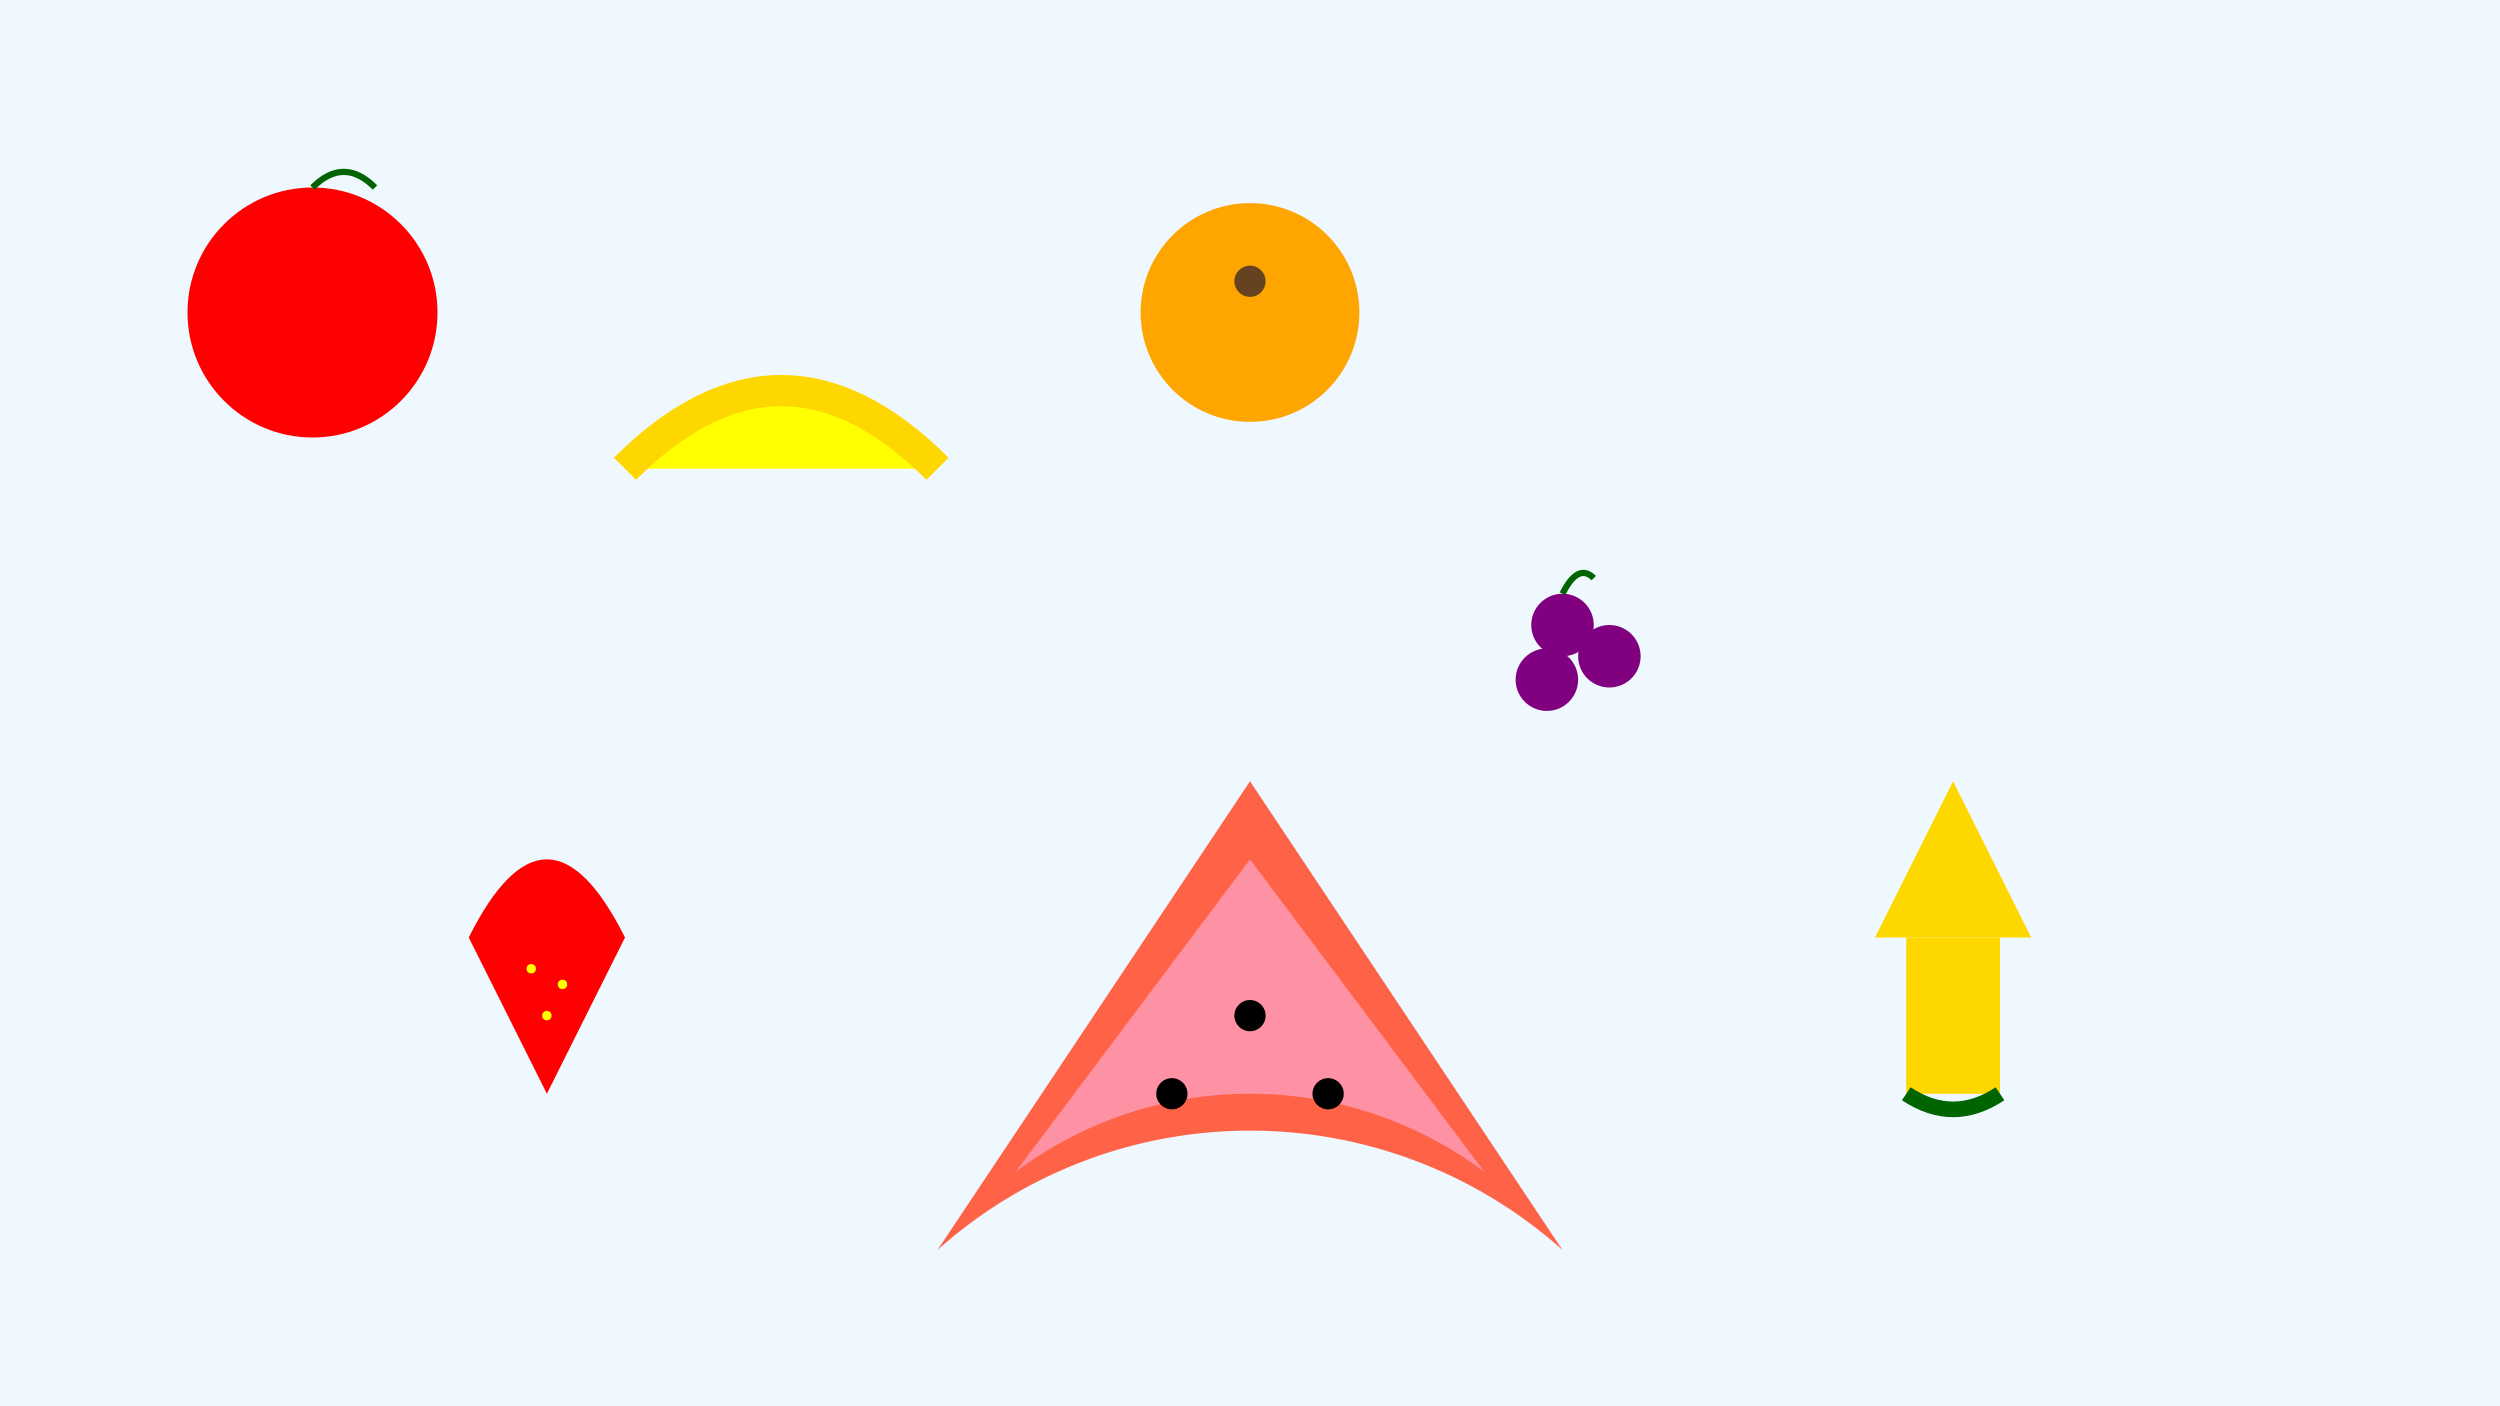
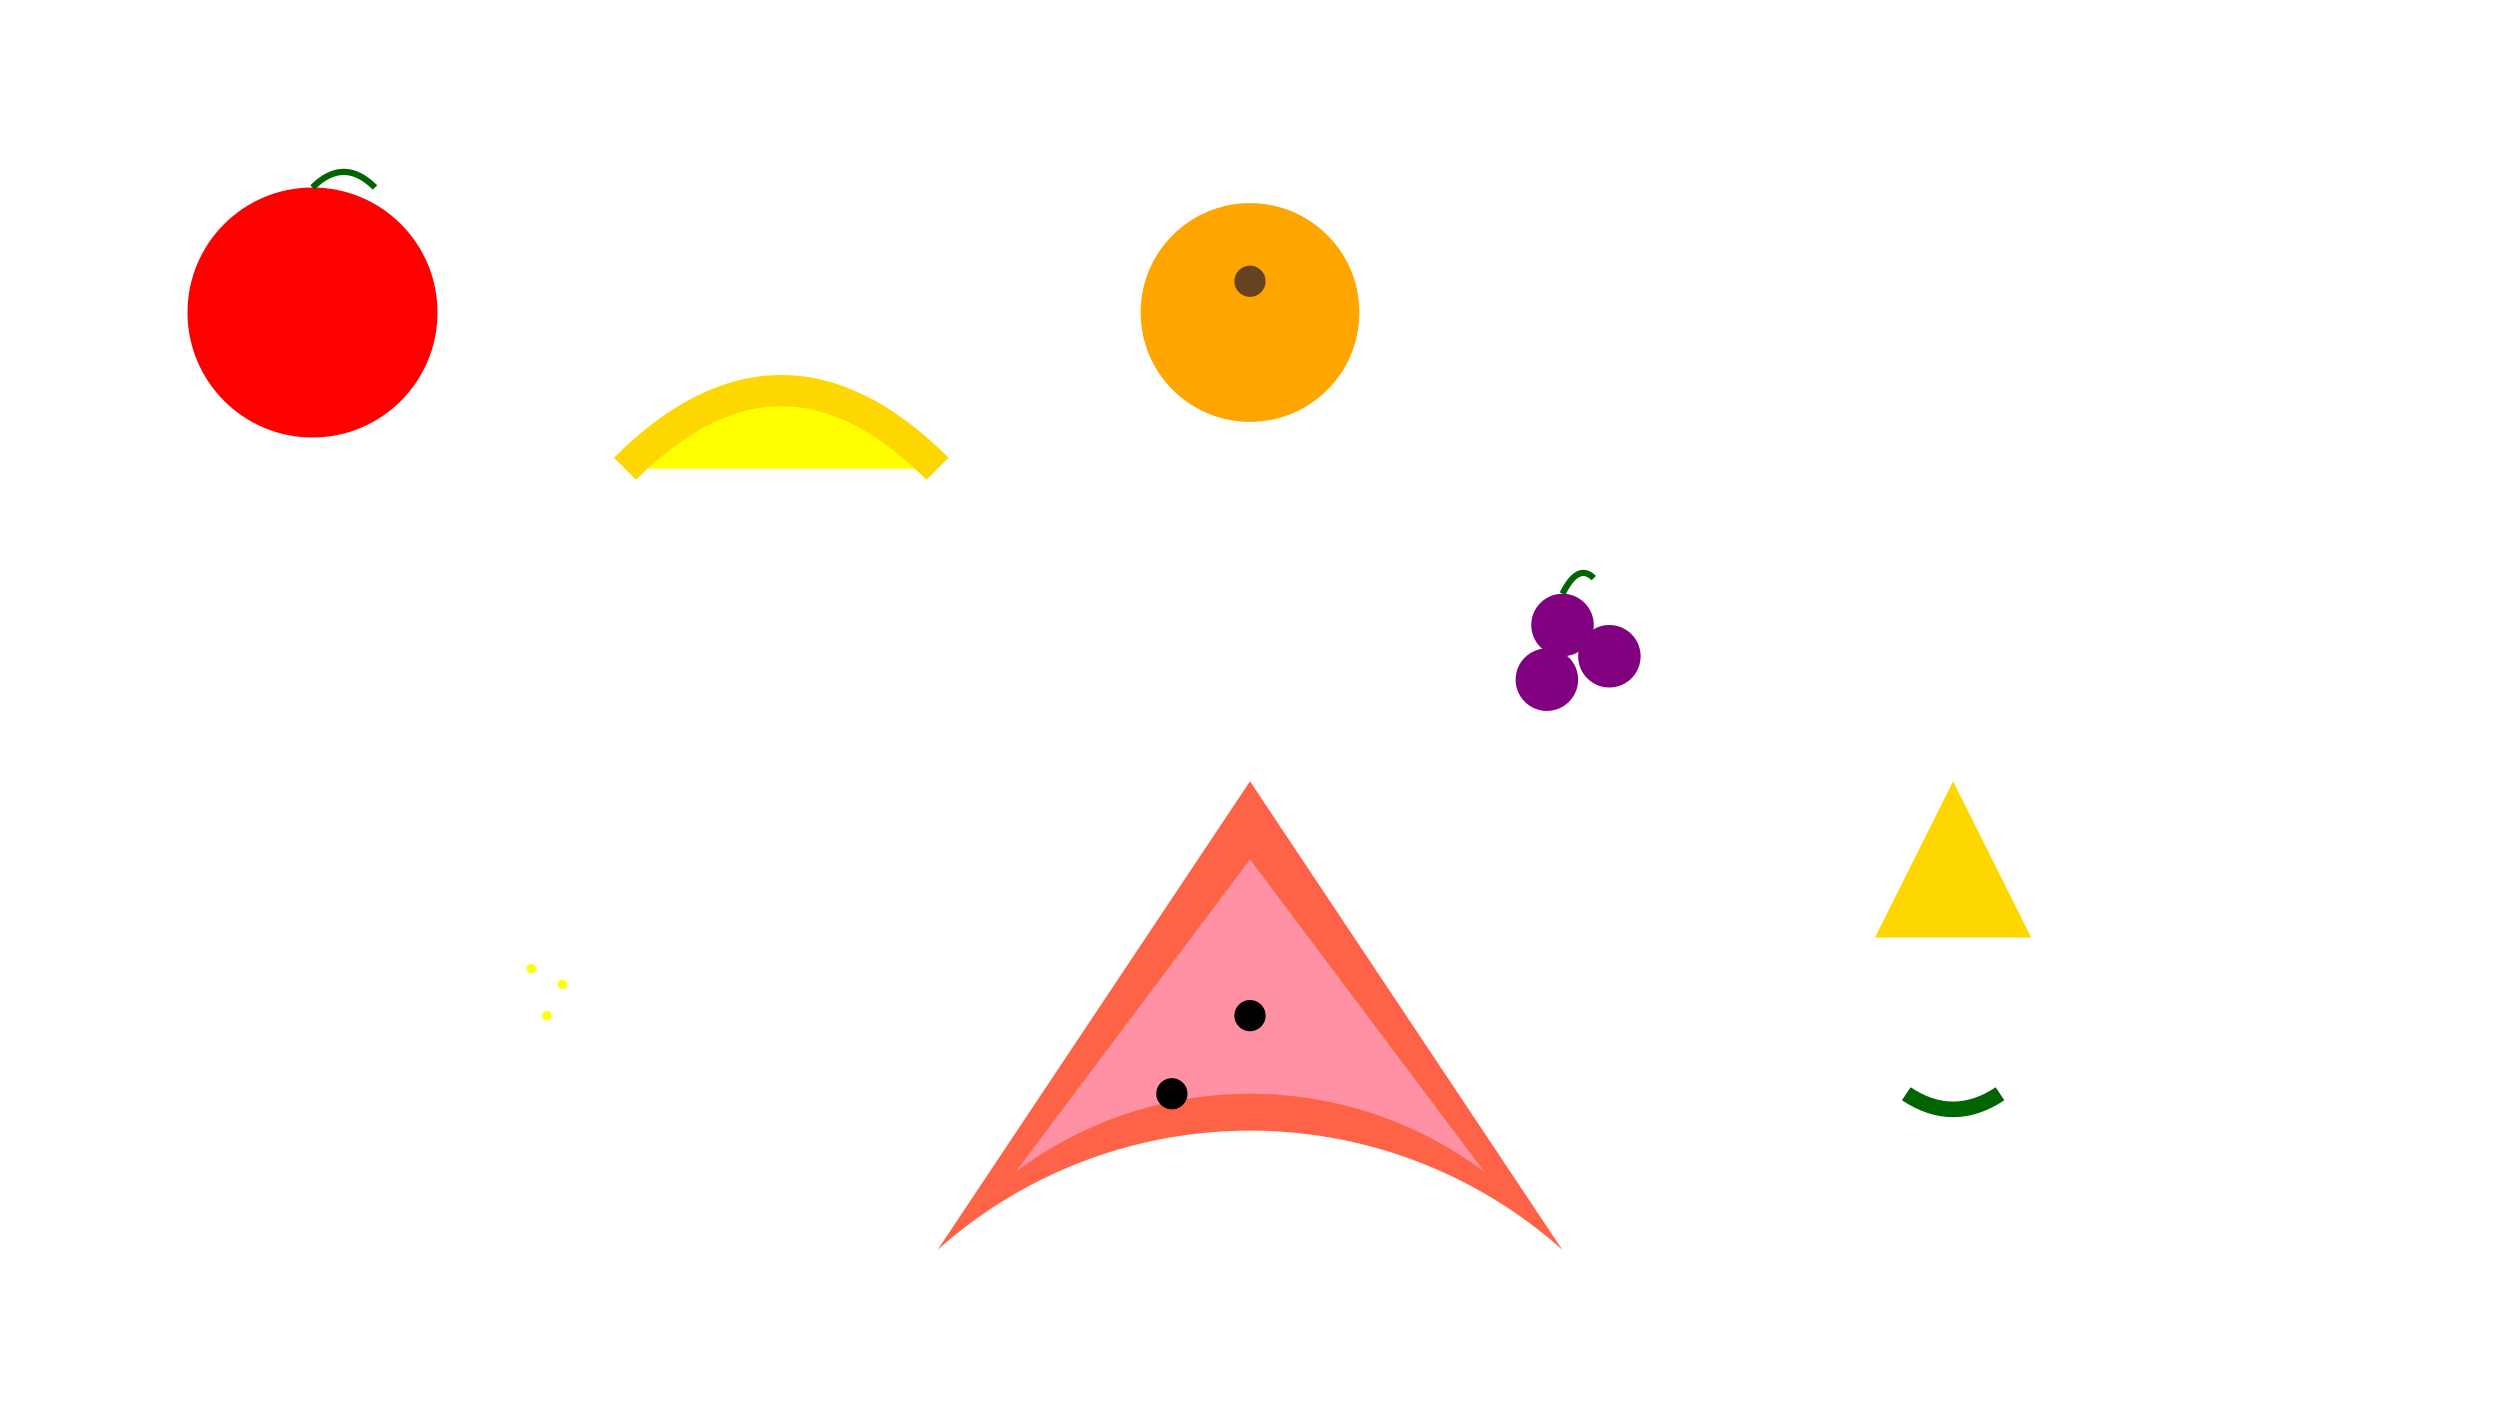
<svg xmlns="http://www.w3.org/2000/svg" viewBox="0 0 1600 900" width="1600" height="900">
-   <rect width="100%" height="100%" fill="#f0f8ff" />
  <circle cx="200" cy="200" r="80" fill="#ff0000" />
  <path d="M200 120 Q220 100 240 120" fill="none" stroke="#006400" stroke-width="4" />
  <path d="M400 300 Q500 200 600 300" fill="#ffff00" stroke="#ffd700" stroke-width="20" />
  <circle cx="800" cy="200" r="70" fill="#ffa500" />
  <circle cx="800" cy="180" r="10" fill="#654321" />
  <g transform="translate(1000, 400)">
    <circle cx="0" cy="0" r="20" fill="#800080" />
    <circle cx="30" cy="20" r="20" fill="#800080" />
    <circle cx="-10" cy="35" r="20" fill="#800080" />
    <path d="M0 -20 Q10 -40 20 -30" fill="none" stroke="#006400" stroke-width="4" />
  </g>
-   <path d="M300 600 Q350 500 400 600 L350 700 Z" fill="#ff0000" />
  <circle cx="340" cy="620" r="3" fill="#ffff00" />
  <circle cx="360" cy="630" r="3" fill="#ffff00" />
  <circle cx="350" cy="650" r="3" fill="#ffff00" />
  <path d="M1200 600 L1250 500 L1300 600 Z" fill="#ffd700" />
-   <rect x="1220" y="600" width="60" height="100" fill="#ffd700" />
  <path d="M1220 700 Q1250 720 1280 700" fill="none" stroke="#006400" stroke-width="10" />
  <path d="M600 800 A300 300 0 0 1 1000 800 L800 500 Z" fill="#ff6347" />
  <path d="M650 750 A250 250 0 0 1 950 750 L800 550 Z" fill="#ff91a4" />
  <circle cx="750" cy="700" r="10" fill="#000000" />
  <circle cx="800" cy="650" r="10" fill="#000000" />
-   <circle cx="850" cy="700" r="10" fill="#000000" />
</svg>